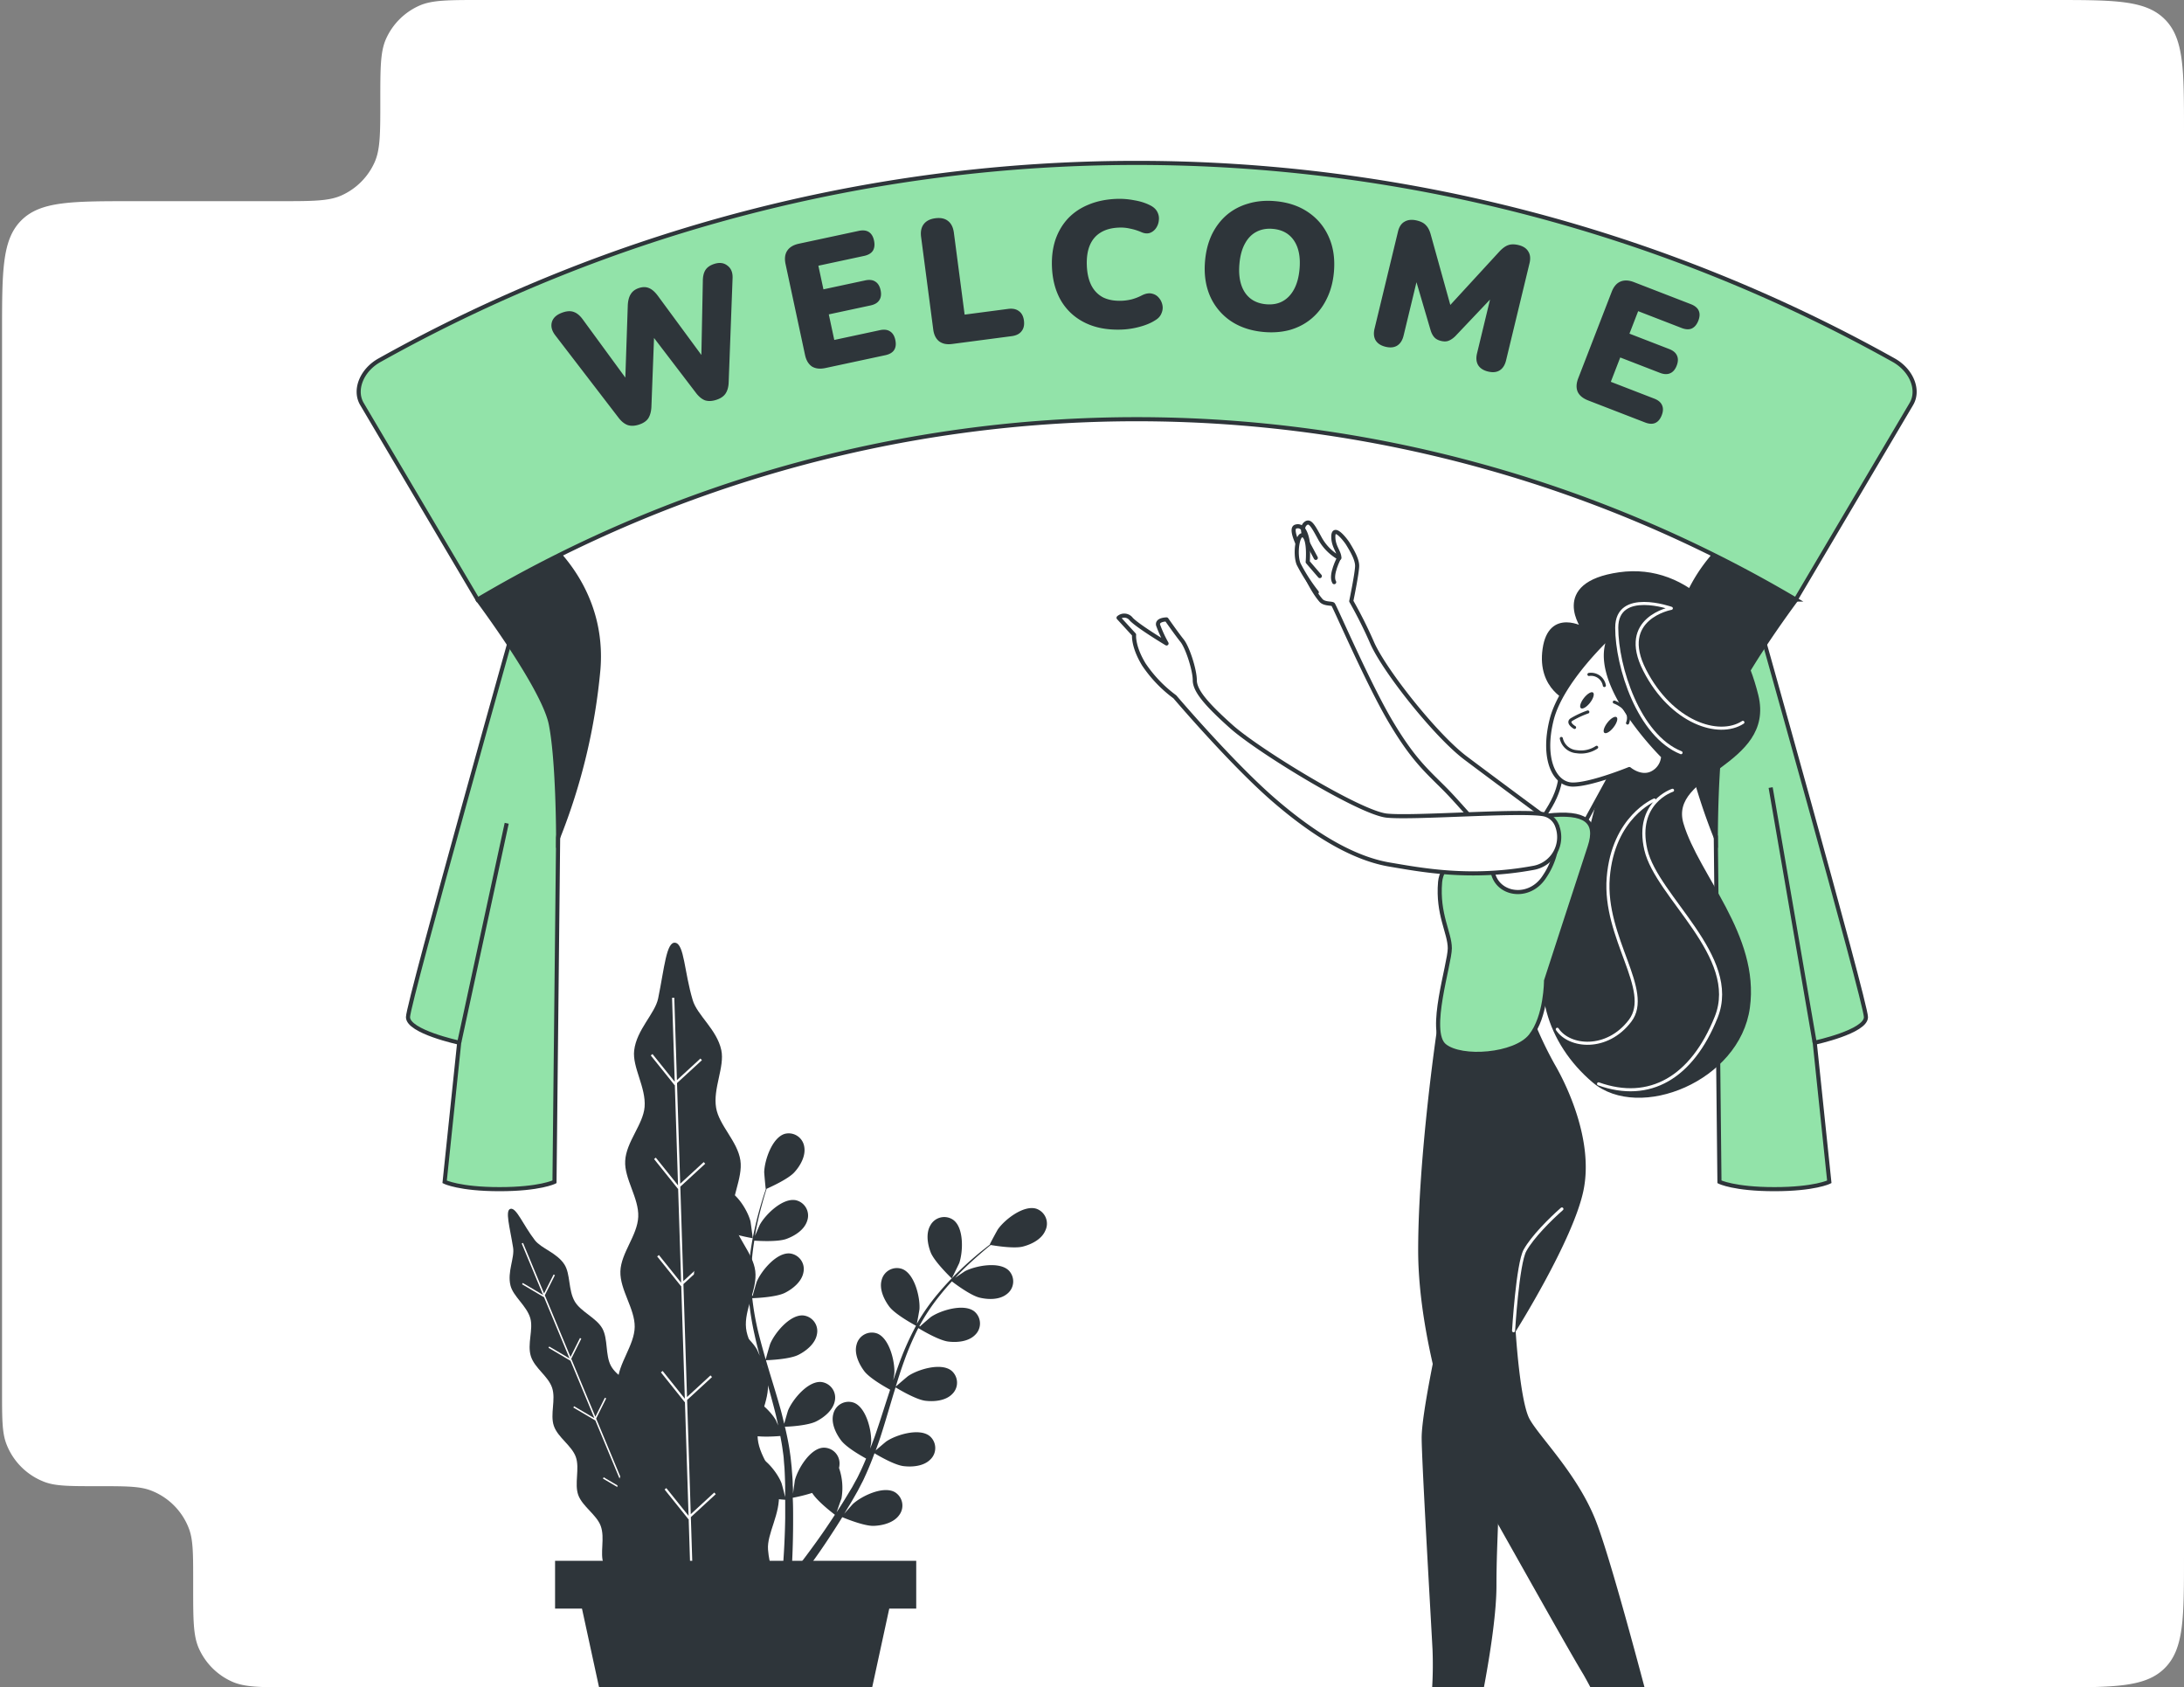
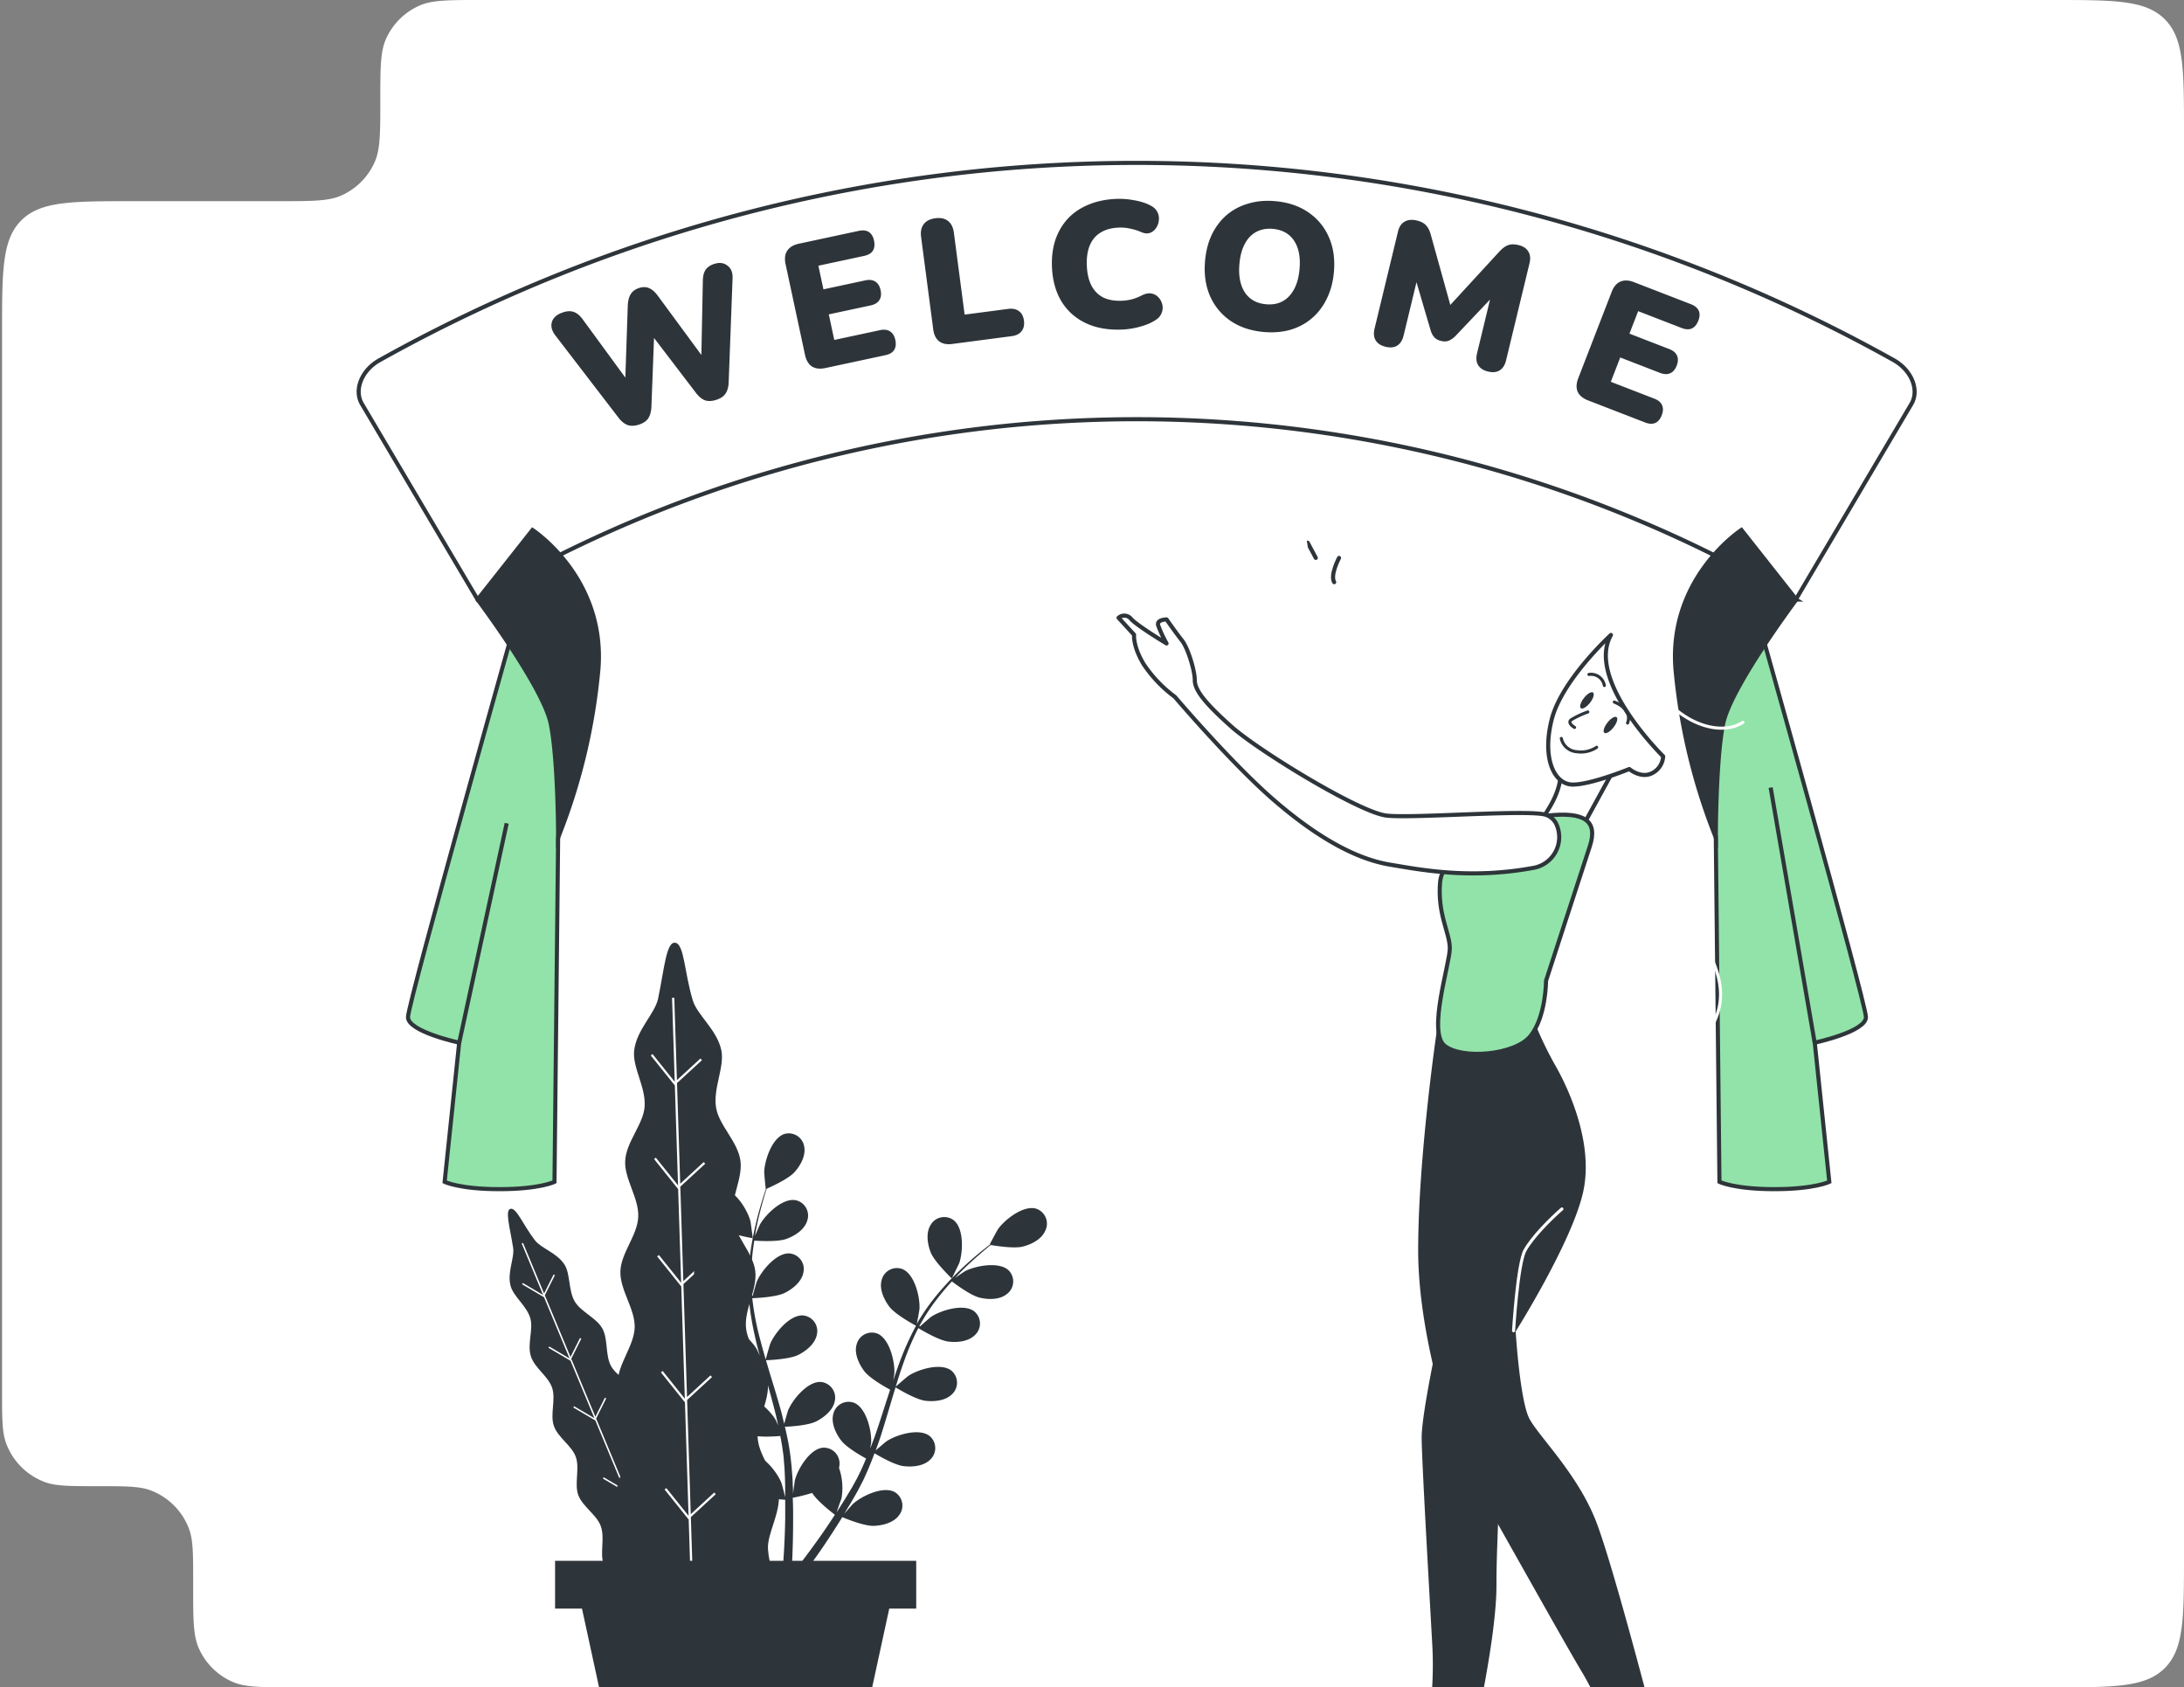
<svg xmlns="http://www.w3.org/2000/svg" width="532" height="411" fill="none">
  <rect width="100%" height="100%" fill="#808080" stroke="none" />
  <g clip-path="url(#a)">
    <path fill-rule="evenodd" clip-rule="evenodd" d="M92.64 24.5c0-7.925 0-11.887 1.372-14.984a16 16 0 0 1 8.144-8.143C105.252 0 109.215 0 117.14 0H500c15.085 0 22.627 0 27.314 4.686C532 9.373 532 16.916 532 32v347c0 15.085 0 22.627-4.686 27.314C522.627 411 515.085 411 500 411H71.555c-7.925 0-11.888 0-14.984-1.373a15.998 15.998 0 0 1-8.144-8.143c-1.372-3.097-1.372-7.059-1.372-14.984v-1.223c0-6.777 0-10.166-1.01-12.872a16.001 16.001 0 0 0-9.395-9.395C33.943 362 30.555 362 23.777 362c-6.777 0-10.166 0-12.872-1.01a16.001 16.001 0 0 1-9.395-9.395C.5 348.889.5 345.5.5 338.723V81c0-15.085 0-22.627 4.686-27.314C9.873 49 17.416 49 32.5 49h35.64c7.924 0 11.887 0 14.984-1.373a16 16 0 0 0 8.143-8.143c1.373-3.097 1.373-7.06 1.373-14.984Z" fill="#fff" />
    <path d="m154.038 397.28 24.88-10.354c-1.737-2.849-3.475-1.501-5.697-6.111-1.182-2.364-.142-6.17-1.631-9.219-1.182-2.494-4.858-4.078-6.276-6.938-1.289-2.577-.355-6.418-1.749-9.196-1.395-2.777-4.976-4.148-6.371-6.855-1.395-2.706-.485-6.512-1.891-9.172-1.407-2.659-5.083-4.125-6.489-6.749-1.407-2.624-.662-6.559-2.104-9.124-1.442-2.565-5.236-4.054-6.69-6.525-1.631-2.765-1.028-6.678-2.529-9.03-1.832-2.86-5.65-3.9-7.198-5.909-2.908-3.783-4.468-7.943-5.91-7.659-1.442.283-.189 4.467.603 9.455.402 2.482-1.466 5.91-.638 9.231.661 2.671 3.924 4.893 4.822 7.943.792 2.73-.792 6.335.142 9.278.933 2.943 4.219 4.822 5.177 7.695.957 2.872-.544 6.453.425 9.278.969 2.825 4.373 4.799 5.354 7.576.981 2.778-.402 6.524.591 9.267.993 2.742 4.48 4.822 5.461 7.505 1.099 2.967-.26 6.654.709 9.243 1.182 3.144 4.645 5.059 5.555 7.434 1.974 5.189-.803 5.094.828 9.255l.626-.319Z" fill="#2E353A" />
    <path d="m127.243 302.819 36.995 88.871M135.009 310.525l-2.601 5.177-5.153-3.037M141.439 325.985l-2.589 5.189-5.153-3.037M147.502 340.535l-2.589 5.189-5.165-3.038M154.712 357.839l-2.6 5.189-5.154-3.038M161.992 375.331l-2.588 5.189-5.153-3.038" stroke="#fff" stroke-width=".361" stroke-miterlimit="10" />
    <path d="m151.225 390.413 40.588-1.288c-.934-4.941-4.089-3.972-4.728-11.642-.331-3.877 3.097-8.782 2.624-13.865-.39-4.184-4.657-8.344-5.129-13.131-.426-4.314 2.943-9.231 2.458-13.888-.473-4.397-4.799-8.498-5.307-13.06-.508-4.563 2.789-9.456 2.246-13.936-.544-4.479-4.953-8.521-5.544-13.001-.591-4.48 2.577-9.597 1.915-13.971-.685-4.633-5.2-8.521-5.91-12.788-.815-4.728 2.128-9.952 1.265-14.042-1.052-5.023-5.91-8.534-6.973-12.221-2.057-6.879-2.045-13.581-4.232-13.947-2.186-.367-2.659 6.181-4.184 13.569-.768 3.711-5.248 7.588-5.839 12.67-.484 4.113 2.92 8.983 2.542 13.746-.343 4.279-4.492 8.51-4.728 13.143-.248 4.374 3.38 9.066 3.179 13.628-.201 4.563-4.208 8.782-4.349 13.285-.142 4.504 3.545 9.089 3.486 13.534-.059 4.444-4.054 8.982-4.125 13.367-.071 4.634 3.735 9.184 3.688 13.486 0 4.728-3.924 9.243-3.936 13.416 0 5.046 3.83 9.585 3.842 13.438 0 8.345-3.854 6.737-3.783 13.463l.934.035Z" fill="#2E353A" />
    <path d="M163.978 243.036 168.6 387.99M170.798 258.035l-6.43 5.91-5.638-7.033M171.602 283.258l-6.43 5.921-5.638-7.033M172.358 306.991l-6.43 5.91-5.637-7.033M173.257 335.217l-6.43 5.921-5.626-7.033M174.167 363.749l-6.43 5.921-5.638-7.032" stroke="#fff" stroke-width=".544" stroke-miterlimit="10" />
    <path d="M175.668 299.238c2.08 1.43 7.682 2.364 7.694 2.364.012 0-.496-3.877-.555-4.125-.733-2.801-3.783-7.777-7.009-7.955a3.842 3.842 0 0 0-2.889 1.184 3.834 3.834 0 0 0-1.047 2.941c.094 2.305 2.021 4.362 3.806 5.591ZM231.846 311.4s1.737-3.546 1.82-3.747c.934-2.73 1.182-8.569-1.454-10.507a3.83 3.83 0 0 0-5.555 1.276c-1.182 1.962-.709 4.728.094 6.737 1.005 2.352 5.095 6.241 5.095 6.241Z" fill="#2E353A" />
    <path d="M252.423 294.415c-3.096-.945-7.694 2.648-9.349 5.024-.142.2-2.021 3.664-1.962 3.675h.071c-.733.556-1.501 1.182-2.364 1.856-1.525 1.277-3.25 2.742-5.011 4.456a68.568 68.568 0 0 0-5.425 5.791 50.282 50.282 0 0 0-5.083 7.281v.095c.201-.922.662-3.546.674-3.735.177-2.884-1.182-8.569-4.184-9.751a3.822 3.822 0 0 0-4.345 1.261 3.83 3.83 0 0 0-.69 1.446c-.615 2.198.579 4.727 1.879 6.465 1.477 1.938 6.122 4.444 6.501 4.645a68.723 68.723 0 0 0-3.771 8.273c-.626 1.643-1.182 3.31-1.784 5 .141-.804.271-1.536.271-1.631.178-2.884-1.182-8.569-4.172-9.751a3.83 3.83 0 0 0-5.023 2.695c-.627 2.198.567 4.728 1.867 6.465s5.248 3.96 6.3 4.527l-.638 1.95c-1.005 3.109-1.986 6.229-3.038 9.255-.378 1.063-.78 2.104-1.182 3.132.118-.709.225-1.324.237-1.407.177-2.895-1.182-8.569-4.184-9.751a3.82 3.82 0 0 0-5.024 2.695c-.614 2.199.568 4.728 1.88 6.465 1.312 1.738 4.869 3.747 6.098 4.433a72.929 72.929 0 0 1-1.359 3.096c-.343.674-.626 1.348-1.004 2.01-.379.662-.721 1.312-1.076 1.95-.733 1.182-1.489 2.482-2.234 3.664-.508.816-1.005 1.584-1.513 2.364.378-1.064 1.088-3.144 1.182-3.321.446-2.504.242-5.08-.591-7.482.068-.279.108-.564.118-.851a3.832 3.832 0 0 0-2.41-3.812 3.828 3.828 0 0 0-1.573-.266c-3.227.225-6.229 5.236-6.914 8.037 0 .166-.284 2.01-.426 3.18 0-.698 0-1.371-.071-2.092 0-1.419-.165-2.837-.26-4.362-.082-.732-.153-1.477-.236-2.222-.083-.744-.213-1.524-.319-2.293-.284-1.784-.662-3.546-1.088-5.366 1.253 0 5.662-.307 7.6-1.276 1.939-.969 4.125-2.731 4.551-4.976a3.833 3.833 0 0 0-3.321-4.633c-3.227-.272-6.938 4.231-8.049 6.89-.071.178-.651 2.175-.958 3.286-.26-1.075-.508-2.151-.804-3.238-.862-3.109-1.832-6.241-2.789-9.373l-.851-2.872c.437 0 5.697-.201 7.872-1.289 1.926-.957 4.125-2.73 4.538-4.976a3.807 3.807 0 0 0-.617-3.057 3.82 3.82 0 0 0-2.692-1.576c-3.227-.272-6.95 4.231-8.061 6.903-.083.201-.922 3.085-1.099 3.829a219.188 219.188 0 0 1-1.726-6.323 66.426 66.426 0 0 1-1.548-8.617c.201 0 5.685-.177 7.919-1.288 1.927-.957 4.125-2.73 4.539-4.976a3.811 3.811 0 0 0-.618-3.057 3.823 3.823 0 0 0-2.692-1.576c-3.226-.272-6.95 4.231-8.061 6.891-.071.177-.709 2.363-.992 3.427h-.178a49.795 49.795 0 0 1 0-8.805c.13-1.608.343-3.144.579-4.634 1.029.071 5.721.355 7.837-.425 2.115-.78 4.397-2.258 5.058-4.444a3.83 3.83 0 0 0-2.789-4.976c-3.179-.627-7.364 3.439-8.758 5.969-.083.141-.698 1.619-1.182 2.706.118-.662.224-1.359.354-1.997.473-2.364 1.052-4.574 1.584-6.489.308-1.087.603-2.068.899-2.979 1.04-.461 5.224-2.363 6.713-3.971 1.489-1.607 2.86-4.03 2.447-6.288a3.84 3.84 0 0 0-1.675-2.605 3.827 3.827 0 0 0-3.053-.515c-3.097.91-4.941 6.441-5.023 9.337 0 .248.342 4.161.401 4.137-.295.875-.614 1.808-.922 2.848a90.666 90.666 0 0 0-1.725 6.478 66.798 66.798 0 0 0-1.324 7.824 48.93 48.93 0 0 0-.225 8.876.383.383 0 0 0 0 .107c-.354-.875-1.406-3.31-1.512-3.487-1.431-2.506-5.697-6.512-8.853-5.839a3.84 3.84 0 0 0-2.919 3.442 3.835 3.835 0 0 0 .212 1.582c.698 2.174 3.097 3.652 5.13 4.361 2.305.804 7.564.331 7.978.284a66.6 66.6 0 0 0 1.406 8.947c.367 1.714.804 3.439 1.265 5.153a78.12 78.12 0 0 0-.674-1.513c-1.442-2.505-5.697-6.5-8.864-5.827a3.817 3.817 0 0 0-1.441.69 3.813 3.813 0 0 0-1.483 2.751c-.04.537.034 1.076.217 1.583.698 2.174 3.097 3.64 5.142 4.361 2.044.721 6.559.402 7.741.307.19.65.355 1.312.544 1.962.887 3.156 1.785 6.3 2.565 9.397.284 1.099.508 2.186.745 3.274-.284-.662-.532-1.182-.58-1.312-1.442-2.506-5.697-6.501-8.864-5.827a3.841 3.841 0 0 0-2.707 5.023c.697 2.175 3.097 3.652 5.142 4.361 2.044.71 6.122.438 7.529.32.212 1.122.425 2.245.567 3.345.095.744.225 1.465.272 2.222.047.756.118 1.489.177 2.233a133.4 133.4 0 0 1 .166 4.267v2.813c-.26-1.087-.816-3.215-.887-3.392-1.04-2.695-4.645-7.292-7.872-7.092a3.857 3.857 0 0 0-2.731 1.511 3.844 3.844 0 0 0-.708 3.04c.366 2.258 2.506 4.078 4.42 5.094 2.092 1.111 7.163 1.454 7.789 1.489v4.433c-.071 4.42-.283 8.155-.484 10.921l2.139.425c.142-2.836.284-6.725.272-11.334 0-1.561 0-3.215-.095-4.929a39.992 39.992 0 0 0 4.728-1.182c1.288 2.08 5.059 4.952 5.544 5.319a203.233 203.233 0 0 1-2.459 3.687c-2.482 3.605-4.728 6.572-6.394 8.77l2.364.45c1.572-2.152 3.545-4.906 5.638-8.156a156.49 156.49 0 0 0 2.647-4.16c.579.236 5.272 2.186 7.647 2.115 2.163-.071 4.894-.756 6.217-2.624a3.827 3.827 0 0 0-1.063-5.59c-2.825-1.596-8.085.933-10.212 2.884-.13.118-1.348 1.524-2.104 2.364.366-.603.721-1.182 1.087-1.797.745-1.182 1.442-2.447 2.198-3.77l1.029-1.986c.366-.65.662-1.395.993-2.092a77.142 77.142 0 0 0 2.056-5.071c1.076.65 4.893 2.872 7.092 3.133 2.198.26 4.952 0 6.536-1.643.387-.373.692-.824.894-1.322a3.843 3.843 0 0 0-.11-3.12 3.825 3.825 0 0 0-.985-1.255c-2.541-2.01-8.132-.308-10.531 1.312-.142.094-1.737 1.442-2.6 2.198.378-1.04.756-2.068 1.111-3.144.993-3.073 1.914-6.217 2.848-9.349.284-.958.579-1.915.875-2.86.378.224 4.858 2.966 7.269 3.262 2.151.26 4.952 0 6.536-1.643a3.828 3.828 0 0 0 .783-4.441 3.823 3.823 0 0 0-.984-1.256c-2.541-2.009-8.132-.308-10.531 1.312-.177.118-2.47 2.068-3.026 2.588.638-2.104 1.3-4.196 2.045-6.229a67.435 67.435 0 0 1 3.451-8.037c.177.106 4.846 2.99 7.316 3.286 2.152.272 4.953 0 6.537-1.643a3.832 3.832 0 0 0-.201-5.697c-2.542-1.997-8.132-.295-10.531 1.312-.154.106-1.903 1.584-2.719 2.364l-.142-.118a49.611 49.611 0 0 1 4.882-7.328 61.37 61.37 0 0 1 3.037-3.546c.816.614 4.574 3.439 6.773 3.959 2.198.52 4.917.532 6.678-.922a3.825 3.825 0 0 0 1.475-2.75 3.825 3.825 0 0 0-1.061-2.935c-2.305-2.269-8.038-1.182-10.638.142-.142.083-1.477.969-2.435 1.643.461-.496.934-1.016 1.395-1.477 1.726-1.738 3.404-3.239 4.905-4.539a92.453 92.453 0 0 1 2.364-1.986c1.123.189 5.65.922 7.789.39 2.139-.532 4.621-1.784 5.508-3.888a3.84 3.84 0 0 0-2.199-5.343Z" fill="#2E353A" />
    <path d="M223.182 380.178H135.21v11.642h87.972v-11.642Z" fill="#2E353A" />
    <path d="M209.353 425.292h-60.326l-7.541-34.761h75.408l-7.541 34.761Z" fill="#2E353A" />
    <path d="m135.954 204.02-.886 83.847s-3.546 1.785-13.38 1.785c-9.834 0-13.38-1.785-13.38-1.785l3.546-33.898s-12.47-2.671-12.47-6.217 27.647-101.648 27.647-101.648 14.277 24.904 8.923 57.916Z" fill="#92E3A9" stroke="#2E353A" stroke-miterlimit="10" />
    <path d="m111.866 253.957 11.56-53.424" stroke="#2E353A" stroke-miterlimit="10" />
    <path d="M116.334 146.034s16.051 21.405 17.836 30.329c1.784 8.923 1.784 27.657 1.784 27.657a146.281 146.281 0 0 0 9.81-41.025c1.785-22.303-16.05-33.898-16.05-33.898l-13.38 16.937Z" fill="#2E353A" stroke="#2E353A" stroke-miterlimit="10" />
    <path d="m417.955 204.02.886 83.847s3.546 1.785 13.38 1.785c9.834 0 13.38-1.785 13.38-1.785l-3.546-33.898s12.469-2.671 12.469-6.217-27.657-101.648-27.657-101.648-14.266 24.904-8.912 57.916Z" fill="#92E3A9" stroke="#2E353A" stroke-miterlimit="10" />
    <path d="m442.031 253.957-10.72-62.123" stroke="#2E353A" stroke-miterlimit="10" />
    <path d="M437.575 146.034s-16.062 21.405-17.847 30.329c-1.785 8.924-1.773 27.646-1.773 27.646a146.118 146.118 0 0 1-9.822-41.026c-1.785-22.303 16.063-33.898 16.063-33.898l13.379 16.949Z" fill="#2E353A" stroke="#2E353A" stroke-miterlimit="10" />
-     <path d="M437.445 146.033a315.404 315.404 0 0 0-321.111 0L88.18 98.425c-2.021-3.38-.118-8.274 4.314-10.709a377.87 377.87 0 0 1 368.767 0c4.421 2.47 6.336 7.328 4.315 10.709l-28.131 47.608Z" fill="#92E3A9" />
    <path d="M437.445 146.033a315.404 315.404 0 0 0-321.111 0L88.18 98.425c-2.021-3.38-.118-8.274 4.314-10.709a377.87 377.87 0 0 1 368.767 0c4.421 2.47 6.336 7.328 4.315 10.709l-28.131 47.608Z" stroke="#2E353A" stroke-miterlimit="10" />
    <path d="M155.615 103.438c-1.029.33-1.94.361-2.731.093-.801-.296-1.546-.901-2.238-1.815l-15.397-20.055c-.846-1.11-1.115-2.19-.807-3.24.327-1.086 1.255-1.874 2.785-2.364 1.03-.33 1.917-.338 2.662-.024.736.286 1.435.89 2.099 1.812l12.194 16.665-1.962.628.703-20.795c.06-1.154.306-2.061.739-2.722.424-.688 1.095-1.179 2.013-1.473.918-.294 1.735-.28 2.452.043.708.295 1.413.913 2.113 1.854l12.222 16.61-1.669.534.41-20.701c.004-1.136.209-2.03.614-2.682.424-.688 1.15-1.197 2.18-1.526 1.28-.41 2.354-.264 3.224.44.888.666 1.297 1.701 1.225 3.105l-.95 25.338c-.041 1.117-.301 2.029-.781 2.735-.461.669-1.206 1.168-2.235 1.498-1.057.338-1.982.374-2.773.106-.773-.305-1.505-.914-2.196-1.828l-11.179-14.642 1.044-.335-.703 18.495c-.069 1.126-.329 2.038-.781 2.735-.461.669-1.219 1.172-2.277 1.511ZM201.092 89.639c-1.346.288-2.45.165-3.313-.368-.841-.569-1.402-1.512-1.684-2.829l-4.74-22.118c-.282-1.317-.153-2.393.387-3.227.562-.87 1.516-1.448 2.862-1.737l14.559-3.12c1.031-.22 1.859-.128 2.485.276.626.406 1.043 1.095 1.252 2.068.215 1.002.123 1.83-.276 2.485-.405.626-1.123 1.05-2.154 1.27l-11.123 2.384 1.233 5.755 10.179-2.181c1.002-.215 1.816-.12 2.441.285.655.399 1.09 1.1 1.304 2.101.215 1.002.106 1.82-.328 2.451-.405.626-1.108 1.046-2.111 1.261l-10.178 2.181 1.334 6.228 11.124-2.384c1.03-.22 1.862-.114 2.494.32.626.404 1.043 1.093 1.251 2.067.215 1.002.12 1.816-.285 2.442-.405.626-1.123 1.049-2.153 1.27l-14.56 3.12ZM231.896 83.789c-1.273.167-2.316-.05-3.13-.648-.79-.633-1.268-1.585-1.435-2.857l-2.962-22.561c-.171-1.302.045-2.345.648-3.13.603-.786 1.541-1.262 2.813-1.43 1.302-.17 2.331.048 3.087.655.786.602 1.264 1.555 1.435 2.856l2.62 19.958 10.587-1.39c1.099-.144 1.976.035 2.63.537.68.47 1.09 1.24 1.23 2.31.141 1.07-.055 1.935-.586 2.593-.503.654-1.304 1.054-2.403 1.198l-14.534 1.909ZM273.192 80.279c-3.416.122-6.374-.43-8.874-1.656-2.499-1.226-4.449-3.013-5.849-5.36-1.37-2.348-2.113-5.128-2.228-8.34-.085-2.394.202-4.583.862-6.565.689-1.983 1.709-3.7 3.06-5.152 1.381-1.453 3.065-2.58 5.054-3.383 2.016-.832 4.295-1.294 6.835-1.385a18.99 18.99 0 0 1 4.178.333c1.47.24 2.771.647 3.903 1.22.833.409 1.422.943 1.767 1.603.346.66.472 1.343.381 2.048a3.953 3.953 0 0 1-.678 1.91c-.388.569-.9.967-1.535 1.195-.637.198-1.341.12-2.114-.232a13.427 13.427 0 0 0-2.66-.825 10.013 10.013 0 0 0-2.685-.255c-1.81.065-3.316.47-4.517 1.214-1.173.715-2.042 1.74-2.609 3.075-.566 1.336-.814 2.968-.745 4.895.069 1.927.434 3.551 1.095 4.872.66 1.292 1.601 2.267 2.824 2.925 1.25.627 2.78.909 4.591.844a12.565 12.565 0 0 0 2.443-.35 12.45 12.45 0 0 0 2.551-1.013c.862-.41 1.632-.54 2.31-.39.707.15 1.274.481 1.702.992.457.51.756 1.113.898 1.81.141.667.063 1.343-.235 2.026-.267.681-.774 1.24-1.518 1.676-1 .65-2.253 1.177-3.759 1.582a19.45 19.45 0 0 1-4.448.686ZM307.798 80.86c-3.126-.282-5.814-1.186-8.062-2.714a14.224 14.224 0 0 1-5.017-6.107c-1.07-2.511-1.461-5.36-1.175-8.544.216-2.396.777-4.54 1.684-6.431.935-1.89 2.153-3.473 3.652-4.752 1.529-1.276 3.29-2.193 5.284-2.75 1.997-.586 4.164-.773 6.501-.563 3.126.281 5.799 1.184 8.018 2.71 2.248 1.527 3.922 3.548 5.021 6.062 1.102 2.485 1.508 5.334 1.219 8.548-.216 2.396-.792 4.538-1.727 6.427-.907 1.892-2.126 3.49-3.657 4.796-1.5 1.28-3.248 2.212-5.244 2.798-1.994.556-4.16.73-6.497.52Zm.607-6.75c1.549.14 2.896-.107 4.043-.74 1.147-.633 2.074-1.61 2.782-2.93.708-1.321 1.149-2.946 1.322-4.874.26-2.893-.18-5.2-1.321-6.923-1.141-1.722-2.865-2.687-5.173-2.895-1.519-.137-2.867.11-4.043.74-1.144.604-2.07 1.567-2.778 2.887-.705 1.292-1.146 2.916-1.322 4.874-.261 2.892.178 5.214 1.317 6.966 1.141 1.722 2.865 2.688 5.173 2.895ZM337.501 84.464c-1.136-.275-1.941-.8-2.415-1.575-.445-.77-.531-1.722-.256-2.858l5.711-23.642c.281-1.165.82-1.966 1.617-2.405.805-.467 1.803-.556 2.996-.268.994.24 1.727.627 2.199 1.162.507.514.896 1.269 1.166 2.266l5.187 18.655-1.491-.36 13.088-14.241c.724-.757 1.414-1.251 2.071-1.483.693-.254 1.536-.26 2.53-.02 1.136.274 1.927.796 2.372 1.564.481.748.581 1.704.299 2.868l-5.711 23.643c-.274 1.136-.785 1.944-1.532 2.425-.748.48-1.703.58-2.868.299-1.136-.275-1.941-.8-2.415-1.575-.445-.77-.531-1.722-.256-2.858l3.54-14.654.894.216-9.739 10.271c-.549.53-1.088.895-1.618 1.097-.502.21-1.121.226-1.86.047-.71-.171-1.254-.468-1.633-.89s-.678-.99-.896-1.704l-4.01-13.638.98.237-3.55 14.697c-.274 1.136-.785 1.944-1.532 2.425-.748.48-1.704.58-2.868.299ZM386.863 97.537c-1.281-.496-2.135-1.202-2.563-2.12-.39-.934-.343-2.028.142-3.281l8.147-21.048c.485-1.253 1.181-2.08 2.089-2.481.944-.418 2.057-.379 3.338.117l13.854 5.363c.981.38 1.622.91 1.923 1.59.3.68.271 1.483-.087 2.41-.369.953-.899 1.594-1.59 1.922-.68.3-1.511.26-2.492-.119l-10.585-4.097-2.12 5.477 9.686 3.749c.954.369 1.581.894 1.881 1.574.328.69.308 1.513-.061 2.466-.37.954-.908 1.576-1.615 1.866-.681.3-1.498.266-2.451-.103l-9.686-3.749L392.379 93l10.585 4.097c.981.38 1.616.924 1.906 1.631.301.68.272 1.484-.086 2.41-.37.954-.894 1.581-1.575 1.882-.68.3-1.51.261-2.491-.119l-13.855-5.363Z" fill="#2E353A" />
-     <path d="M379.258 201.183s-15.034-11.11-22.256-16.547c-7.222-5.437-19.597-21.039-22.693-27.894a107.616 107.616 0 0 0-5.154-10.318s1.43-6.891 1.43-8.593-1.382-3.948-2.257-5.39c-.437-.721-3.546-4.846-3.546-1.702 0 2.459 1.478 3.688 1.478 5.165a12.067 12.067 0 0 1-4.728-4.727c-1.726-3.192-2.459-4.433-3.451-3.688-1.762 1.324.496 4.728.496 4.728s-.497-4.728-2.955-3.948c-1.418.426.496 4.432 1.477 6.158.981 1.726-.496-1.182-.248 1.726.178 2.163 2.648 7.481 4.929 10.093.827.958 2.754.662 2.955.993.733 1.182 8.616 19.455 14.03 28.568 5.413 9.113 8.628 11.819 13.06 16.252 4.432 4.432 10.342 12.067 15.507 15.755 5.165 3.688 7.884 2.222 10.839-.248 2.955-2.47 3.392-3.877 1.087-6.383Z" fill="#fff" stroke="#2E353A" stroke-linecap="round" stroke-linejoin="round" />
    <path d="M326.177 135.893s-2.222 4.195-1.182 5.909M318.542 132.205l1.973 3.688" stroke="#2E353A" stroke-linecap="round" stroke-linejoin="round" />
    <path d="M320.752 144.272a42.5 42.5 0 0 1-4.433-6.902c-.981-2.459-.236-7.872 1.242-6.891 1.477.981.981 6.406.981 6.406l2.954 3.439" fill="#fff" />
-     <path d="M320.752 144.272a42.5 42.5 0 0 1-4.433-6.902c-.981-2.459-.236-7.872 1.242-6.891 1.477.981.981 6.406.981 6.406l2.954 3.439" stroke="#2E353A" stroke-linecap="round" stroke-linejoin="round" />
-     <path d="M382.438 170.476s-7.553-2.754-6.182-12.375c1.371-9.621 9.621-4.81 9.621-4.81s-8.274-11.004 8.593-13.403c16.866-2.4 29.229 12.717 33.354 29.548 4.125 16.831-22.008 18.557-18.225 31.286 3.782 12.73 18.568 27.185 16.157 44.69-2.411 17.504-26.464 27.185-37.468 17.871-11.004-9.314-15.471-23.71-9.243-36.806 6.229-13.096 9.621-28.532 11.335-35.458 1.714-6.927-7.942-20.543-7.942-20.543Z" fill="#2E353A" stroke="#2E353A" stroke-linecap="round" stroke-linejoin="round" />
    <path d="M409.481 183.336c-10.342-4.137-15.661-20.979-15.661-30.435s13.297-4.728 13.297-4.728-13.002 2.364-6.501 15.07 18.025 16.547 23.934 12.706M407.412 192.496s-9.16 2.955-6.501 14.479c2.66 11.524 23.048 26.003 17.139 40.777-5.91 14.774-16.252 20.684-28.663 16.252" stroke="#fff" stroke-width=".75" stroke-linecap="round" stroke-linejoin="round" />
    <path d="M402.98 194.86s-10.047 4.137-11.229 18.912c-1.182 14.774 10.933 27.48 5.319 34.867-5.614 7.387-14.774 6.501-17.729 2.068" stroke="#fff" stroke-width=".75" stroke-linecap="round" stroke-linejoin="round" />
    <path d="M380.038 186.634s1.028 3.782-2.364 9.633c-3.392 5.85-5.153 7.21-5.153 7.21l12.375-1.029 7.907-14.443s-12.079 1.04-12.765-1.371Z" fill="#fff" stroke="#2E353A" stroke-linecap="round" stroke-linejoin="round" />
    <path d="M392.413 154.662s-12.032 11.004-14.443 20.625c-2.411 9.621.685 15.815 5.165 15.815s13.746-3.783 13.746-3.783 2.754 2.364 5.496 1.04a4.894 4.894 0 0 0 2.754-4.125s-18.911-18.568-12.718-29.572Z" fill="#fff" stroke="#2E353A" stroke-linecap="round" stroke-linejoin="round" />
    <path d="M387.319 171.174c-.827 1.052-1.82 1.643-2.234 1.324-.414-.319-.083-1.43.745-2.482.827-1.052 1.82-1.643 2.222-1.324.402.319.083 1.43-.733 2.482ZM393.04 177.166c-.816 1.064-1.82 1.655-2.234 1.336-.414-.319-.071-1.43.744-2.482.816-1.052 1.821-1.655 2.234-1.336.414.319.071 1.43-.744 2.482Z" fill="#2E353A" />
    <path d="M386.775 173.419a22.361 22.361 0 0 0-4.03 1.891c-1.076.804.804 1.879.804 1.879M380.322 179.873a4.124 4.124 0 0 0 3.77 3.227 6.89 6.89 0 0 0 4.834-1.076M387.047 164.283a3.296 3.296 0 0 1 3.759 2.695M393.229 171.008s4.562 1.607 3.226 5.106" stroke="#2E353A" stroke-width=".75" stroke-linecap="round" stroke-linejoin="round" />
    <path d="M350.502 327.391s-3.7 17.221-3.7 22.788 2.116 41.605 2.648 51.663a94.974 94.974 0 0 1-1.324 19.88s4.503 2.116 6.359 2.116c1.855 0 4.231-1.856 4.231-1.856s5.307-23.319 5.307-35.765c0-12.446 1.052-19.609 0-27.563-1.052-7.955-4.728-22.516-3.451-27.823 1.276-5.307-6.087-11.394-10.07-3.44Z" fill="#2E353A" stroke="#2E353A" stroke-linecap="round" stroke-linejoin="round" />
    <path d="M350.466 251.298s-4.515 30.565-4.515 53.246c0 22.682 9.633 49.855 12.032 53.637 2.399 3.782 23.379 41.593 28.19 49.5a107.322 107.322 0 0 1 8.415 18.84c1.679.517 3.405.861 5.153 1.029 1.726 0 4.125-2.057 4.125-2.057s-11.157-43.602-15.625-54.937-13.711-20.282-16.11-24.703c-2.399-4.42-3.439-21.665-3.439-21.665s14.088-22.339 16.547-34.371c2.458-12.032-4.172-25.518-6.926-30.246a92.903 92.903 0 0 1-4.811-9.964s-14.431 8.534-23.036 1.691Z" fill="#2E353A" stroke="#2E353A" stroke-linecap="round" stroke-linejoin="round" />
    <path d="M376.599 238.887s8.593-26.463 10.637-32.657c2.045-6.193-1.04-8.593-10.318-7.564-9.278 1.028-25.436 8.273-26.121 16.157-.686 7.883 2.364 12.375 2.364 16.157s-5.437 20.318-1.3 23.722c4.136 3.404 17.185 2.364 20.967-2.364 3.783-4.728 3.771-13.451 3.771-13.451Z" fill="#92E3A9" stroke="#2E353A" stroke-linecap="round" stroke-linejoin="round" />
-     <path d="M379.258 201.183a18.237 18.237 0 0 1-3.002 12.292c-4.125 6.525-13.403 4.125-12.718-3.097.686-7.221 9.432-13.214 15.72-9.195Z" fill="#fff" stroke="#2E353A" stroke-linecap="round" stroke-linejoin="round" />
    <path d="M373.396 211.419a7.605 7.605 0 0 0 5.392-3.71 7.621 7.621 0 0 0 .517-6.525 4.38 4.38 0 0 0-3.344-2.861c-5.91-1.028-31.629 1.029-38.166.343-6.536-.685-31.274-15.814-37.822-21.653-6.548-5.839-8.935-8.936-8.935-11.347 0-2.411-1.726-7.907-3.097-9.621-1.371-1.714-3.782-5.165-3.782-5.165s-2.364 0-2.057 1.383a29.5 29.5 0 0 0 2.057 4.468s-6.879-4.125-8.593-5.91a2.087 2.087 0 0 0-.646-.584 2.117 2.117 0 0 0-1.693-.188c-.28.089-.538.235-.758.429l3.782 4.125s-.342 2.754 2.364 7.222a31.907 31.907 0 0 0 7.565 7.907s13.746 16.157 24.064 25.093c10.319 8.935 19.928 14.443 28.532 15.814 7.589 1.277 19.432 3.558 34.62.78Z" fill="#fff" stroke="#2E353A" stroke-linecap="round" stroke-linejoin="round" />
    <path d="M368.691 324.141s.981-16.358 2.79-19.596c1.808-3.239 6.11-7.553 8.983-10.07" stroke="#fff" stroke-width=".75" stroke-linecap="round" stroke-linejoin="round" />
  </g>
  <defs>
    <clipPath id="a">
      <path fill="#fff" transform="translate(.5)" d="M0 0h531.5v411H0z" />
    </clipPath>
  </defs>
</svg>